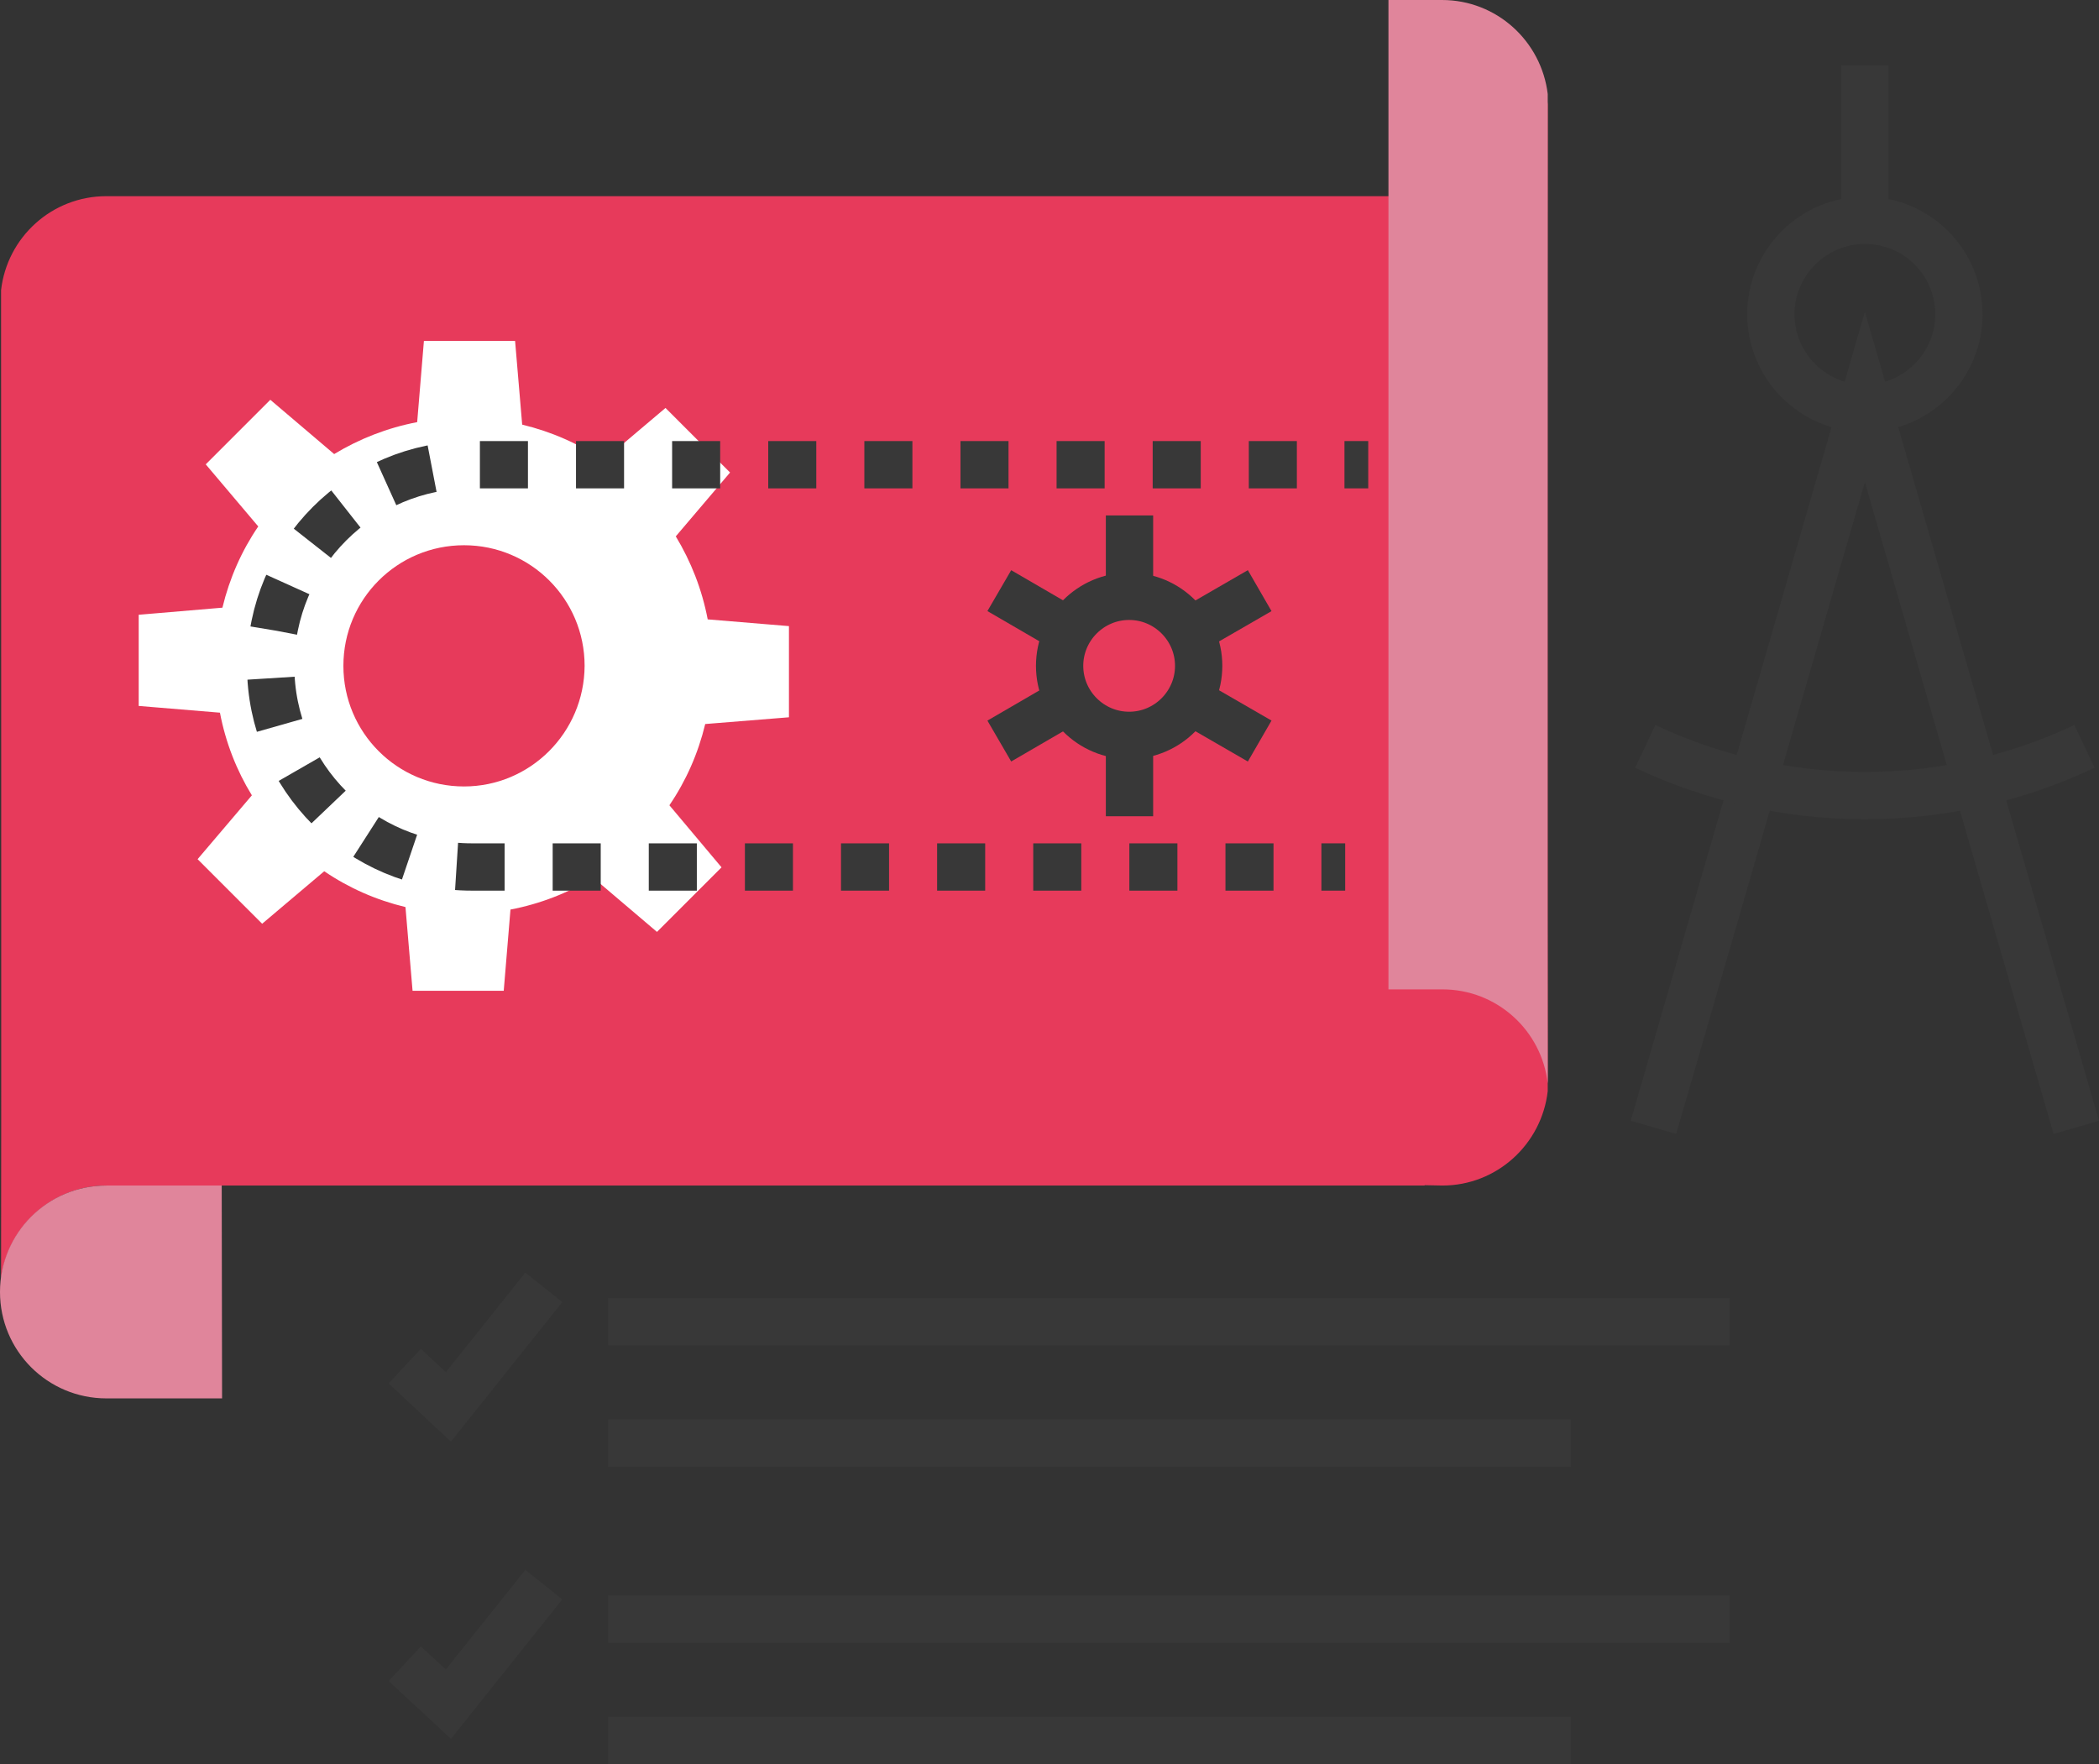
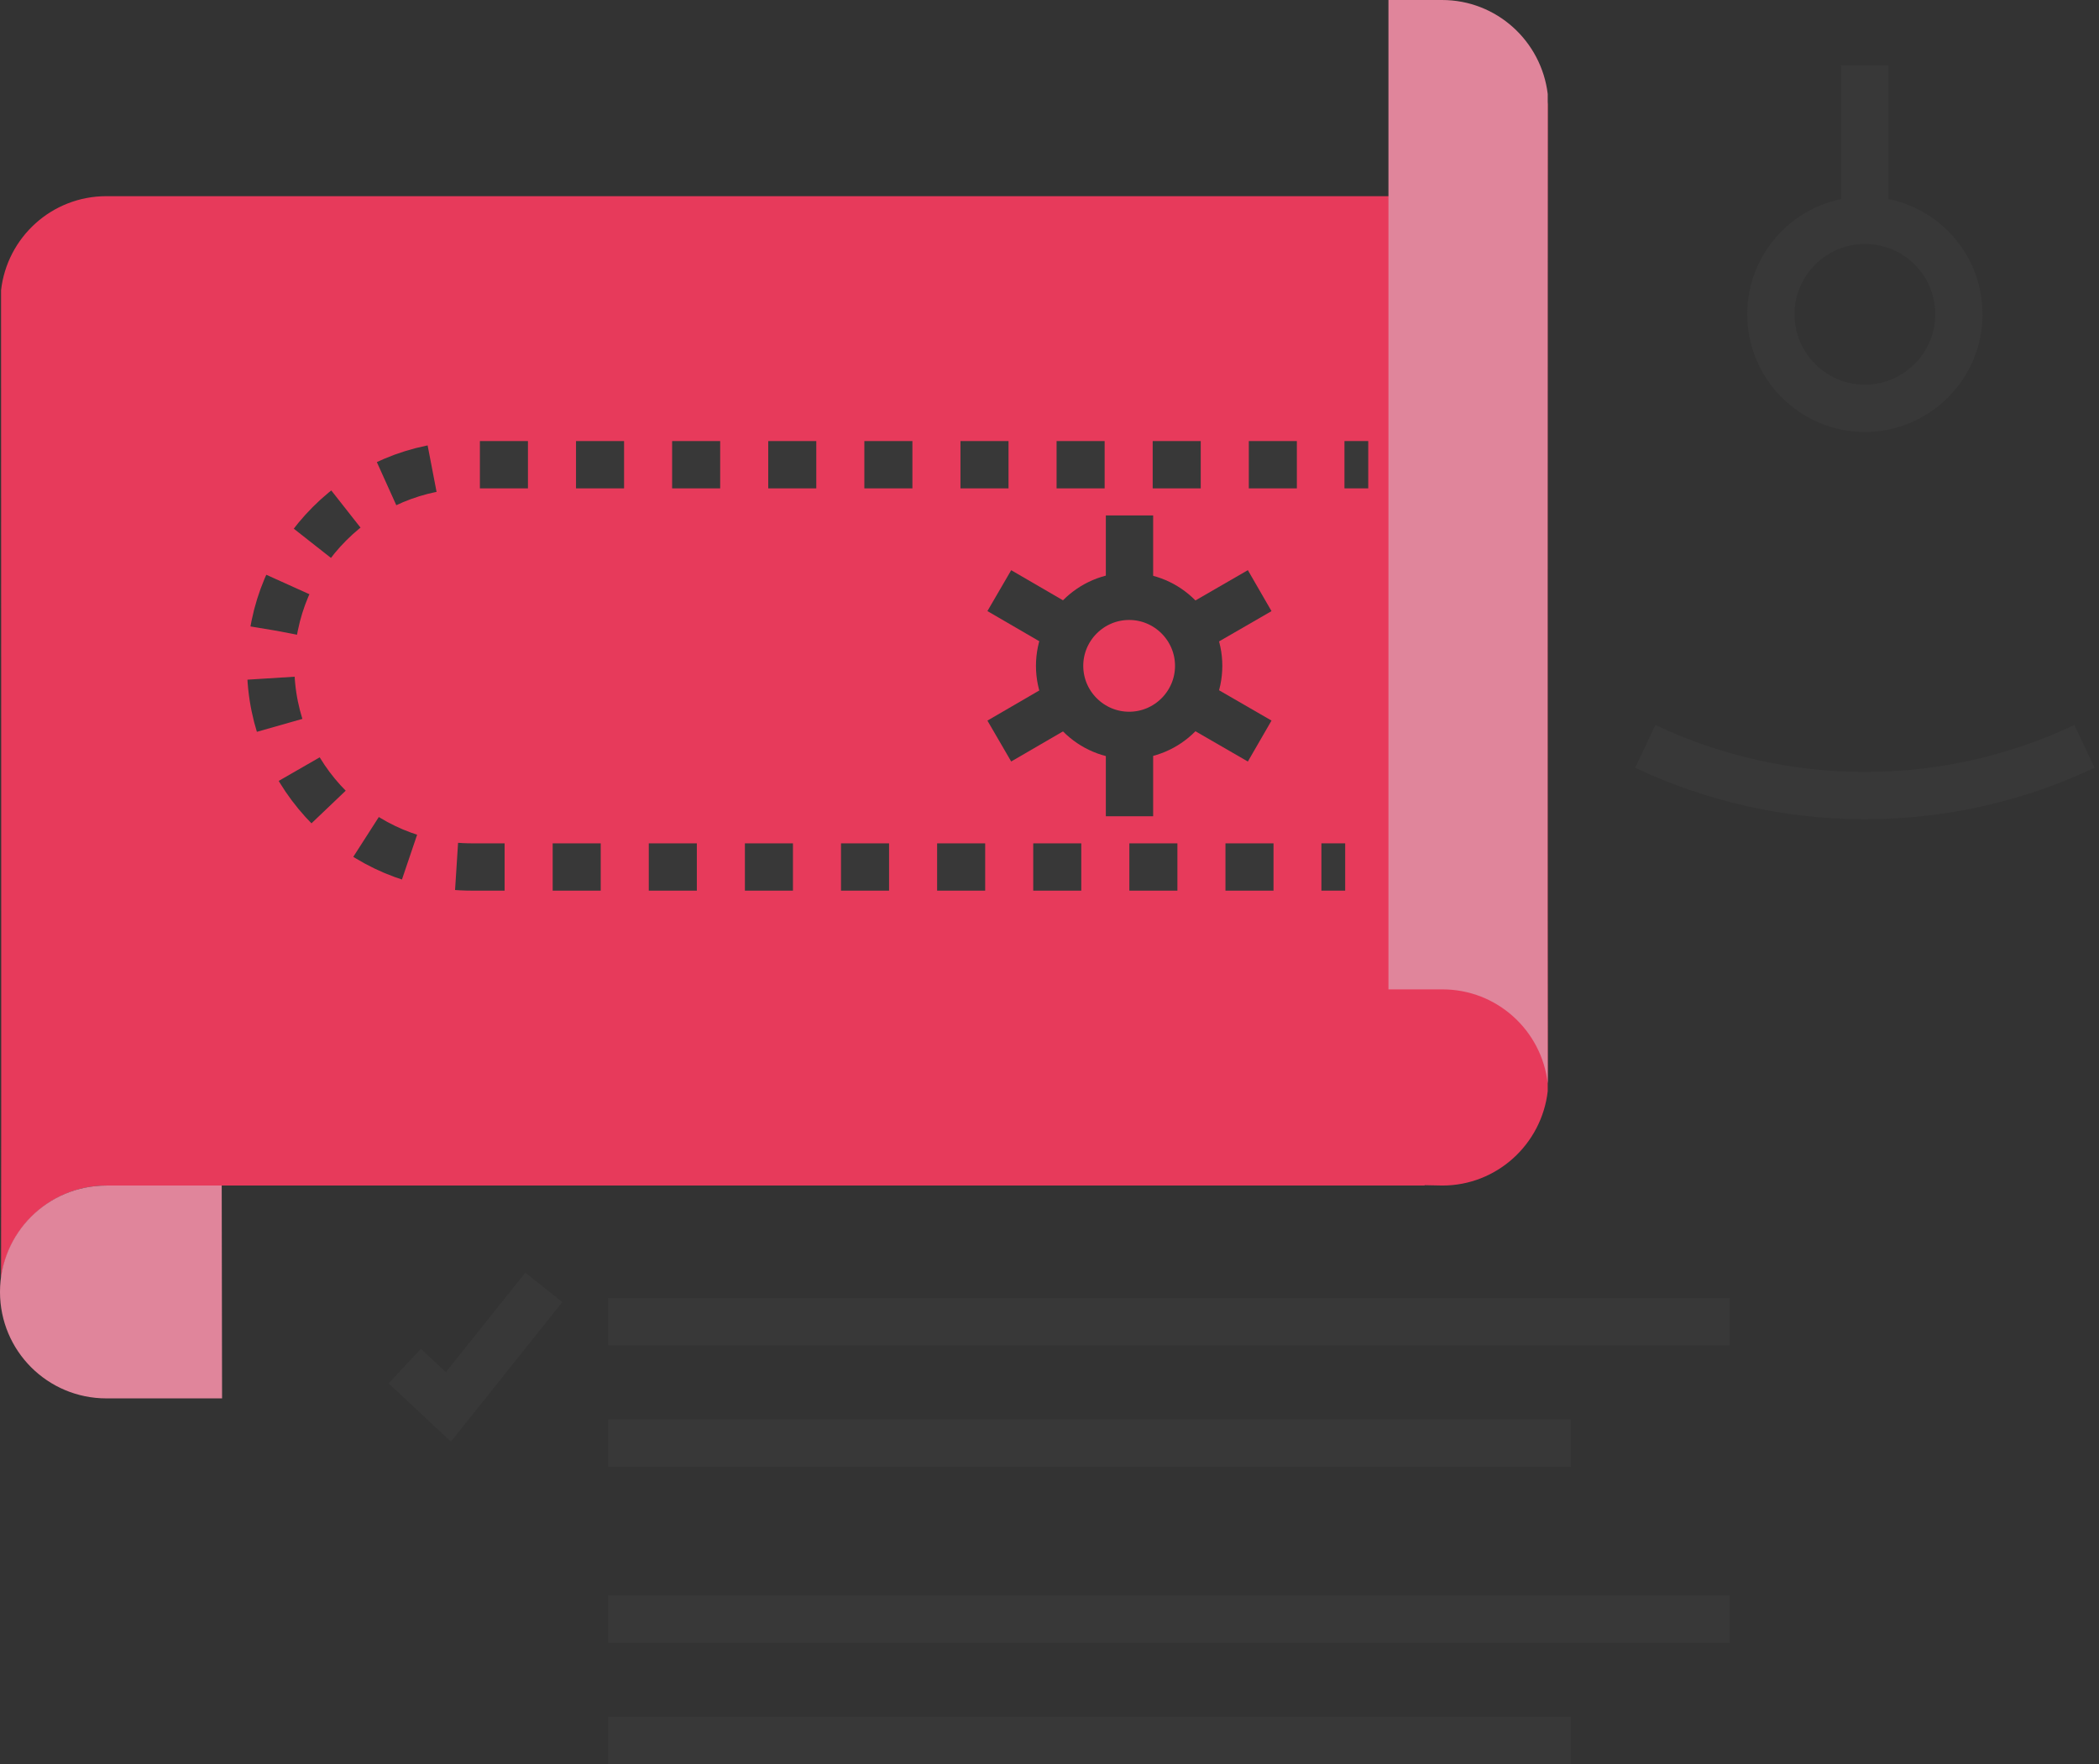
<svg xmlns="http://www.w3.org/2000/svg" id="Calque_1" x="0px" y="0px" viewBox="0 0 591.7 497.3" style="enable-background:new 0 0 591.7 497.3;" xml:space="preserve">
  <rect x="0" y="0" width="591.7" height="497.3" fill="#333333" stroke="none" />
  <style type="text/css">
	.st0{display:none;}
	.st1{display:inline;fill:#EAF4FE;}
	.st2{fill:#E73A5B;}
	.st3{fill:none;stroke:#383838;stroke-width:13.333;}
	.st4{fill:#E0859B;}
	.st5{fill:#FFFFFF;}
	.st6{fill:none;stroke:#383838;stroke-width:13.333;stroke-dasharray:13.547,13.547;}
</style>
  <g id="Layer_2">
    <g class="st0">
-       <rect x="-174.3" y="-170.5" class="st1" width="902" height="902" />
-     </g>
+       </g>
  </g>
  <g id="Layer_3">
</g>
  <g id="Layer_4">
    <g>
      <path class="st2" d="M84.7,55.3H30c-15.4,0-28,11.6-29.7,26.5c0,8.2,0.1,265.6,0,278.9C2,345.8,14.7,334.2,30,334.2h371.6v-0.1    l5,0.1c15.4,0,28-11.7,29.7-26.6c0-8.2-0.1-265.6,0-278.9c-1.7,14.9-14.4,26.5-29.7,26.5h-6.8v0.1h-345" />
      <g>
        <line class="st3" x1="171.4" y1="372.6" x2="487.6" y2="372.6" />
        <line class="st3" x1="171.4" y1="406.8" x2="442.8" y2="406.8" />
        <polyline class="st3" points="153.3,362.9 126.4,396.6 114.1,385.1    " />
        <line class="st3" x1="171.4" y1="456.4" x2="487.6" y2="456.4" />
        <line class="st3" x1="171.4" y1="490.6" x2="442.8" y2="490.6" />
-         <polyline class="st3" points="153.3,446.7 126.4,480.4 114.1,469    " />
      </g>
      <path class="st4" d="M62.5,334.2H30c-16.6,0-30,13.4-30,30s13.4,30,30,30h32.6L62.5,334.2L62.5,334.2z" />
-       <path class="st4" d="M391.5,278.9h15.1c15.4,0,28,11.6,29.7,26.5c-0.1-13.3,0-270.7,0-278.9C434.5,11.6,421.9,0,406.5,0h-15.1    v278.9H391.5z" />
-       <path class="st5" d="M222.4,202.2v-25.7l-22.9-1.9c-1.6-8.4-4.7-16.3-9-23.4l15.3-18L187.6,115l-17.5,14.8    c-6.9-4.7-14.6-8.1-22.9-10.1l-2-23.6h-25.7l-1.9,22.9c-8.4,1.6-16.3,4.7-23.4,9l-18-15.3L58,130.9l14.8,17.5    c-4.7,6.9-8.1,14.6-10.1,22.9l-23.6,2V199l22.9,1.9c1.6,8.4,4.7,16.3,9,23.3l-15.3,18l18.2,18.2l17.5-14.8    c6.9,4.7,14.6,8.1,22.9,10.1l2,23.6H142l1.9-22.9c8.4-1.6,16.3-4.7,23.3-9l18,15.3l18.2-18.2L188.7,227    c4.7-6.9,8.1-14.6,10.1-22.9L222.4,202.2z M130.8,221.7c-18.8,0-34-15.2-34-34s15.2-34,34-34s34,15.2,34,34    C164.7,206.5,149.5,221.7,130.8,221.7z" />
+       <path class="st4" d="M391.5,278.9h15.1c15.4,0,28,11.6,29.7,26.5c-0.1-13.3,0-270.7,0-278.9C434.5,11.6,421.9,0,406.5,0h-15.1    v278.9H391.5" />
      <g>
-         <polyline class="st3" points="466.1,317.8 495.9,214.9 525.7,111.9 555.5,214.9 585.3,317.8    " />
        <path class="st3" d="M552.2,88.6c0,14.6-11.9,26.5-26.5,26.5c-14.6,0-26.5-11.9-26.5-26.5s11.9-26.5,26.5-26.5     C540.3,62.1,552.2,73.9,552.2,88.6z" />
        <line class="st3" x1="525.7" y1="59" x2="525.7" y2="18.4" />
        <path class="st3" d="M463.8,210.4c39.1,18.5,84.7,18.5,123.8,0" />
      </g>
      <g>
        <line class="st3" x1="379.2" y1="244.4" x2="372.5" y2="244.4" />
        <path class="st6" d="M359,244.4H133c-31.3,0-56.7-25.4-56.7-56.7S101.7,131,133,131h239.3" />
        <line class="st3" x1="379" y1="131" x2="385.7" y2="131" />
      </g>
      <g>
        <g>
          <path class="st3" d="M298.7,187.7c0-10.8,8.8-19.6,19.6-19.6c10.8,0,19.6,8.8,19.6,19.6s-8.8,19.6-19.6,19.6      S298.7,198.5,298.7,187.7z" />
          <g>
            <line class="st3" x1="318.4" y1="211.5" x2="318.4" y2="230.1" />
            <line class="st3" x1="318.4" y1="145.3" x2="318.4" y2="163.9" />
          </g>
          <g>
            <line class="st3" x1="339" y1="199.6" x2="355.1" y2="208.9" />
            <line class="st3" x1="281.7" y1="166.5" x2="297.7" y2="175.8" />
          </g>
          <g>
            <line class="st3" x1="339" y1="175.8" x2="355.1" y2="166.5" />
            <line class="st3" x1="281.7" y1="208.9" x2="297.7" y2="199.6" />
          </g>
        </g>
      </g>
    </g>
  </g>
</svg>